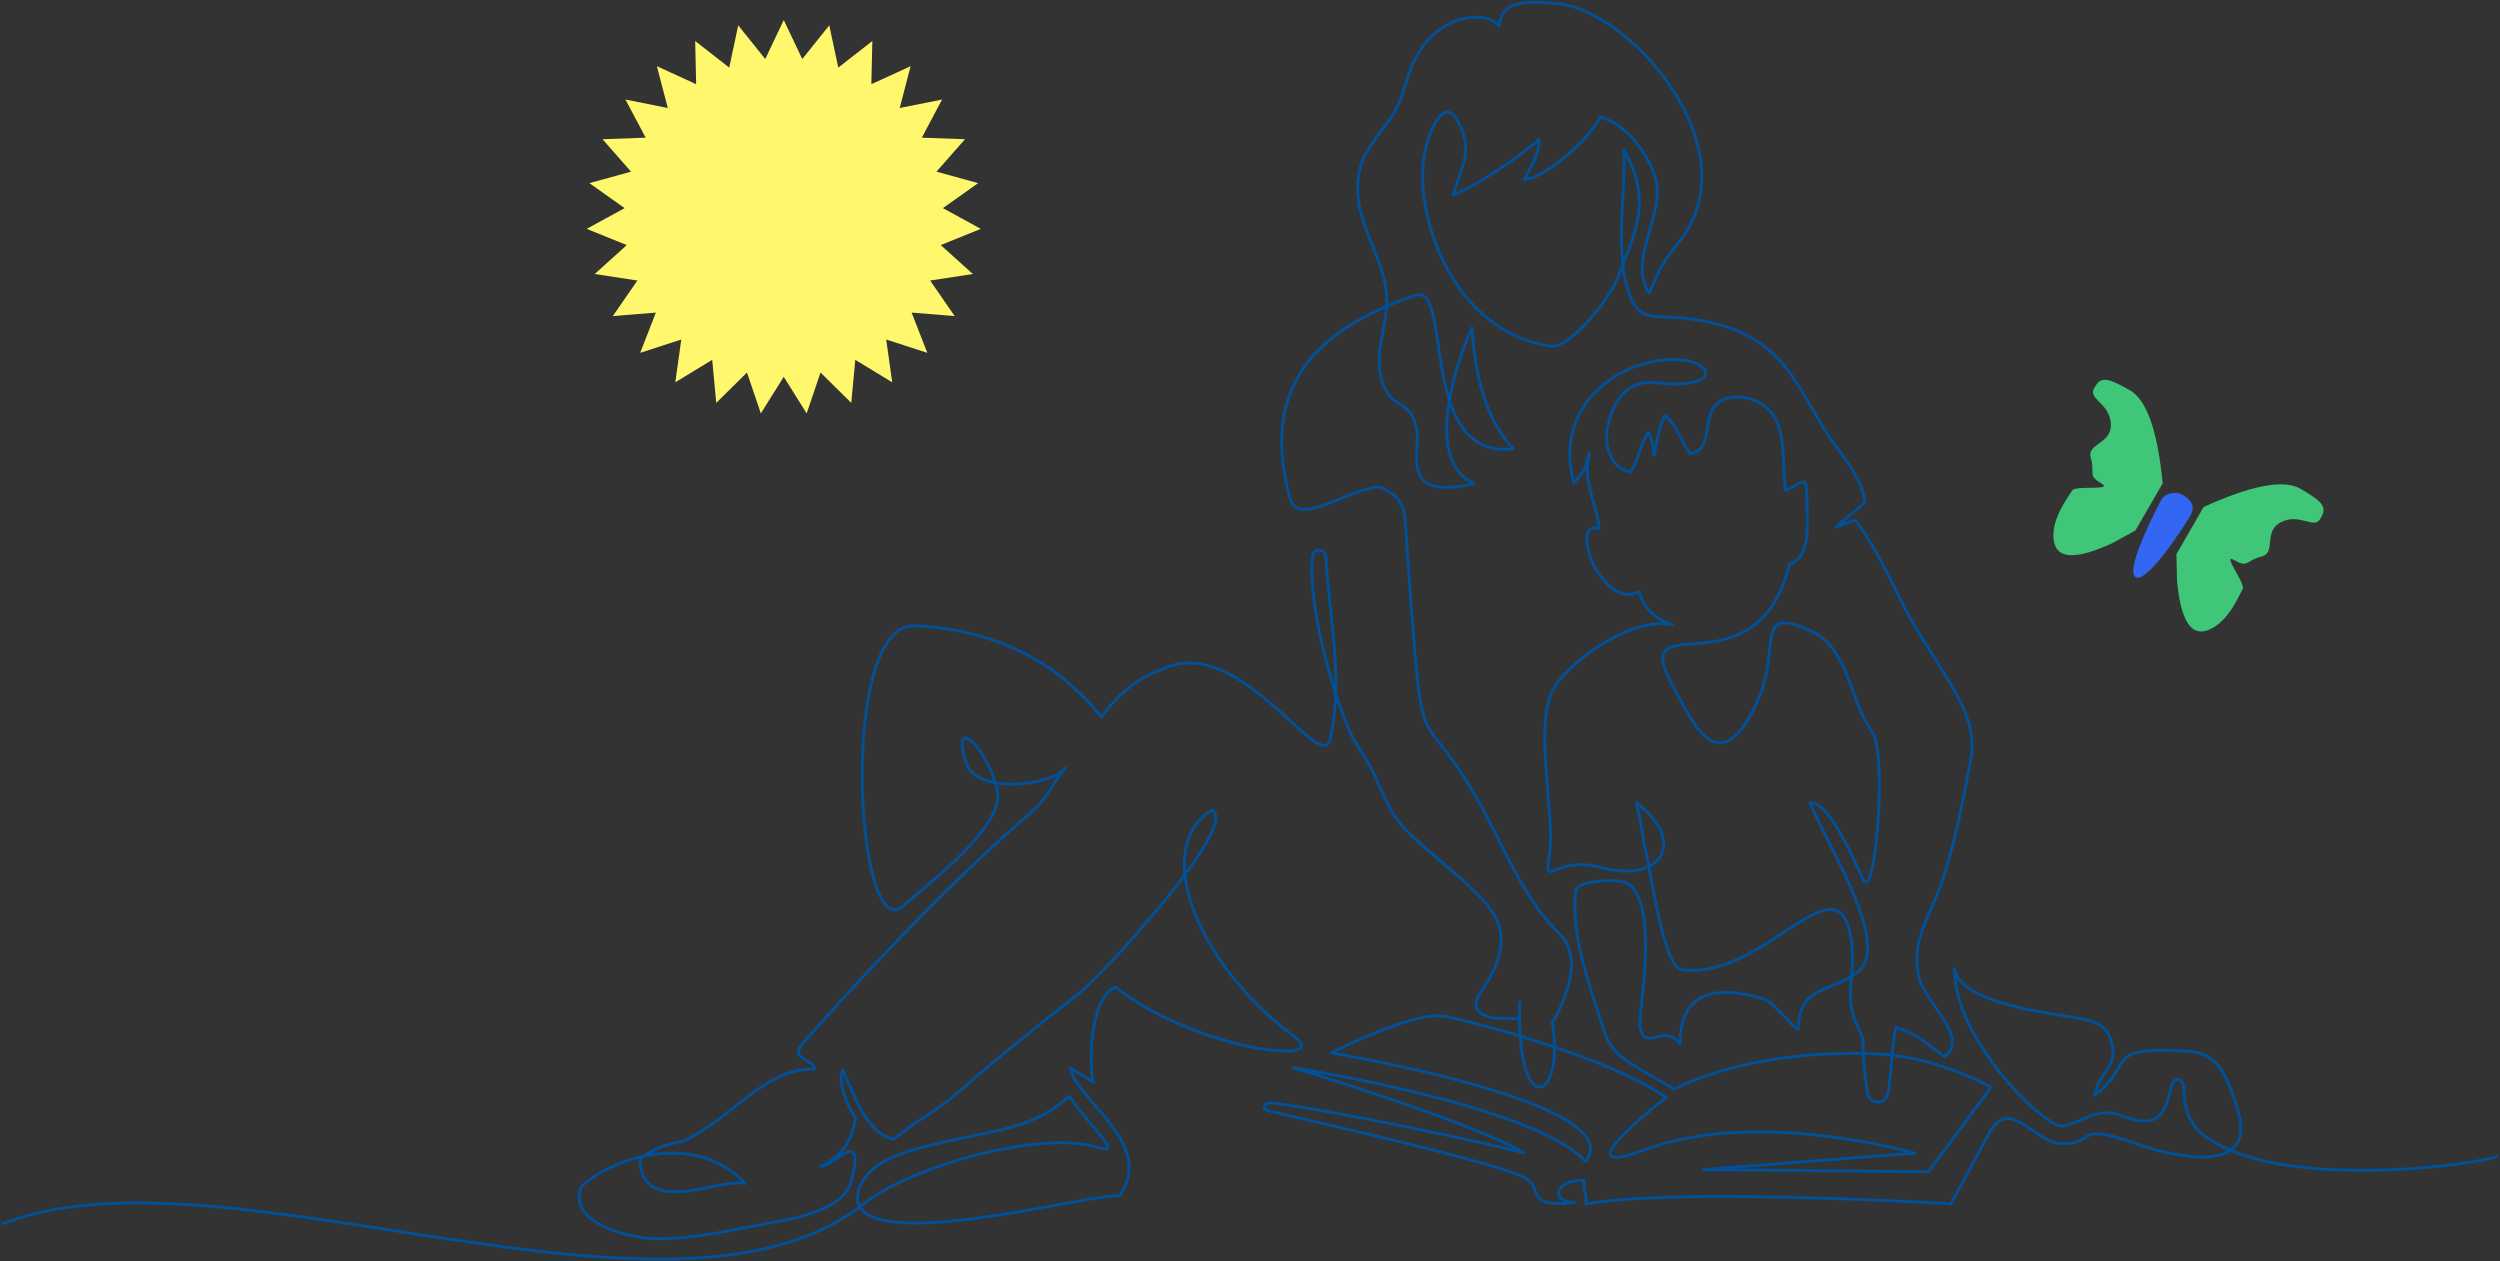
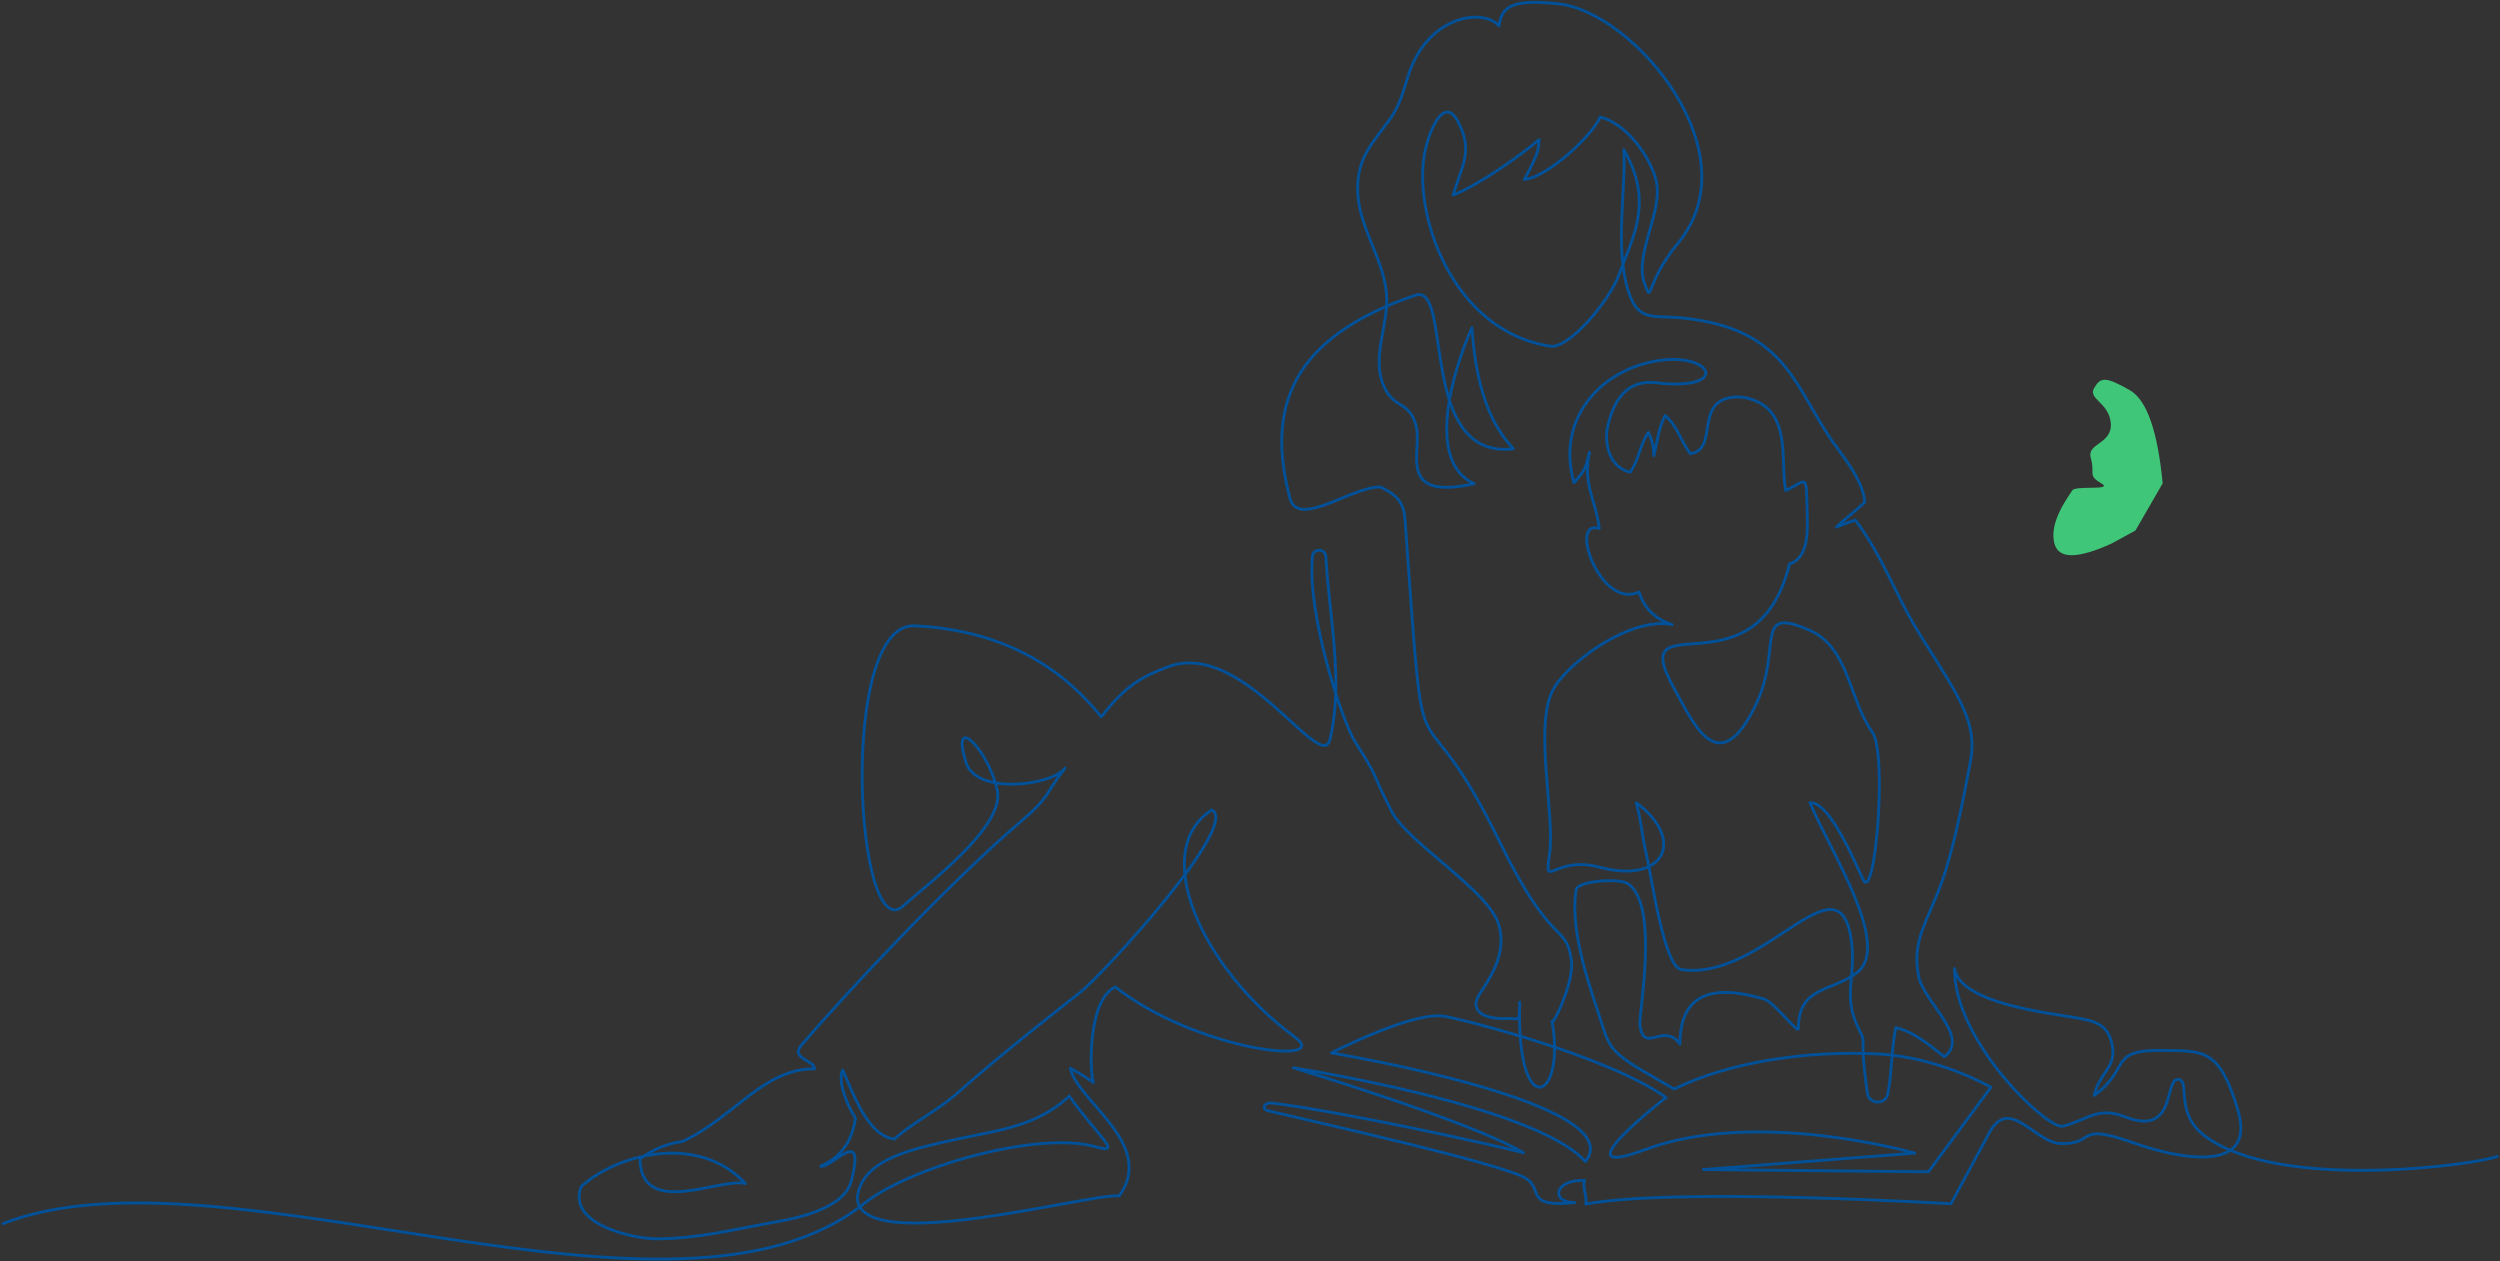
<svg xmlns="http://www.w3.org/2000/svg" width="874px" height="441px" viewBox="0 0 874 441" version="1.1">
  <rect x="0" y="0" width="874" height="441" fill="#333333" stroke="none" />
  <title>Group 14</title>
  <g id="2.-Quiéne-somos" stroke="none" stroke-width="1" fill="none" fill-rule="evenodd">
    <g id="2.1-Sobre-nosotrosA" transform="translate(-598, -639)">
      <g id="Group-14" transform="translate(599.056, 639.821)">
        <g id="Recurso-1" stroke="#005199" stroke-linecap="round" stroke-linejoin="round">
          <path d="M872,403.428 C866.097,406.136 796.183,416.064 769.803,396.358 C759.189,388.421 764.592,377.47 760.777,376.591 C755.248,375.322 760.362,396.851 741.98,389.655 C732.063,385.774 728.742,390.858 720.059,392.898 C714.86,394.138 681.982,363.251 682.258,337.78 C684.064,349.941 715.468,353.359 722.983,354.683 C730.607,356.024 735.782,356.626 737.37,364.503 C738.995,372.536 732.689,374.251 731.112,382.127 C744.302,372.433 735.541,366.049 755.603,366.398 C769.358,366.639 775.026,365.796 781.368,387.507 C788.162,410.763 758.046,403.404 745.482,398.939 C723.82,391.207 732.292,399.192 719.469,398.981 C710.497,398.837 701.658,382.404 694.606,394.83 C685.026,412.55 680.989,420.018 680.989,420.018 C680.989,420.018 584.713,414.211 553.291,420.132 C553.947,417.599 552.027,414.367 552.906,411.864 C542.075,411.449 541.082,419.687 549.524,419.602 C531.785,421.444 538.633,415.156 532.477,411.178 C524.474,406.034 457.388,391.093 442.405,387.531 C439.692,386.887 440.919,384.456 443.777,384.817 C469.7,388.066 521.49,399.547 531.569,402.177 C512.951,391.087 451.106,372.482 451.106,372.482 C451.106,372.482 535.636,385.497 553.189,405.275 C569.778,384.709 464.386,367.283 464.386,367.283 C464.386,367.283 493.137,352.444 504.022,354.484 C512.446,356.06 560.686,368.324 581.41,382.855 C581.41,382.855 542.821,412.737 574.189,401.051 C613.199,386.514 668.365,402.303 668.365,402.303 L594.401,408.061 L673.136,408.838 L694.973,379.275 C694.973,379.275 676.957,368.805 655.933,367.668 C630.871,366.32 603.457,370.424 584.25,379.901 C564.82,368.739 562.215,367.758 559.218,357.944 C555.957,347.263 547.46,325.794 549.957,310.293 C550.487,307.002 565.229,306.123 568.13,308.145 C579.165,315.835 571.74,353.648 572.263,357.577 C573.629,367.945 580.687,356.259 586.229,364.196 C586.32,351.349 592.108,341.427 615.672,348.455 C619.132,349.49 627.658,360.772 627.658,358.792 C627.658,343.906 639.187,346.054 648.117,339.224 C660.344,329.849 639.277,297.561 631.69,279.84 C638.483,278.956 647.846,301.562 650.265,306.629 C654.441,315.378 658.857,262.619 653.49,255.109 C645.264,243.592 645.427,225.625 631.611,219.535 C611.514,210.666 622.309,225.673 612.801,245.518 C599.564,273.197 590.538,251.03 584.472,240.313 C566.18,207.874 612.874,244.013 624.529,196.387 C630.853,194.293 630.913,186.116 630.763,179.605 C630.408,163.864 630.998,166.969 623.253,170.657 C621.508,162.197 624.288,149.104 617.002,142.1 C613.319,138.561 606.526,136.768 601.567,138.832 C592.572,142.575 599.016,156.378 589.924,157.786 C586.47,153.418 585.357,147.978 581.061,144.452 C578.69,149.043 578.353,153.556 577.113,158.46 C577.148,155.639 576.491,152.852 575.2,150.343 C572.191,154.79 571.95,159.82 568.87,164.255 C562.852,162.895 559.994,156.745 560.71,149.591 C564.706,129.499 576.764,132.995 580.495,133.272 C603.571,134.993 597.042,122.525 578.888,125.221 C558.616,128.23 542.749,145.614 549.223,167.944 C553.129,163.395 553.038,163.527 554.639,157.323 C552.124,168.479 556.895,173.985 558.069,183.967 C547.063,180.327 558.514,212.525 571.969,206.123 C573.358,210.852 576.782,215.389 583.558,217.556 C569.604,214.698 548.465,229.668 542.412,239.38 C534.656,251.824 542.833,284.287 540.607,298.217 C538.651,310.576 542.412,298.133 558.123,302.351 C580.681,308.428 588.546,292.922 570.994,279.816 C573.178,288.379 572.799,290.647 574.568,298.066 C576.217,304.962 580.645,337.233 586.735,338.135 C615.714,342.431 642.286,296.514 646.263,328.634 C647.768,340.783 643.146,347.287 648.514,358.359 C652.124,365.796 648.514,358.359 651.787,381.351 C652.353,385.346 658.111,385.563 658.906,381.598 C660.452,373.884 660.073,366.26 661.734,358.419 C668.69,360.224 673.166,364.436 678.696,368.612 C687.854,361.632 671.596,349.67 669.737,340.638 C667.155,328.062 672.619,321.72 677.607,308.085 C681.982,296.129 685.652,276.916 687.836,265.206 C690.297,251.842 684.064,243.099 670.483,221.575 C661.8,207.826 657.407,193.986 647.551,180.977 C645.345,181.731 643.16,182.545 640.998,183.42 C643.724,180.67 647.804,177.758 650.842,174.785 C650.469,166.686 641.985,157.335 637.996,151.18 C625.793,132.279 621.617,113.873 587.174,110.353 C576.674,109.276 571.74,111.839 568.244,101.074 C563.352,86.031 567.444,65.151 566.643,51.492 C577.101,69.802 569.995,81.524 564.94,95.201 C561.456,104.618 547.767,120.606 541.329,120.251 C506.14,115.287 492.186,72.534 497.319,51.197 C499.304,42.941 504.118,33.194 508.589,41.57 C514.143,51.937 510.063,56.799 506.976,67.329 C515.039,64.399 530.6,53.568 537.002,47.978 C536.798,50.583 537.357,52.094 531.815,61.932 C540.101,61.144 555.884,46.251 558.364,40.077 C566.956,42.298 574.754,52.184 577.619,61.138 C581.229,72.36 569.977,87.613 573.9,98.348 C576.758,106.171 573.9,98.348 585.64,84.093 C611.682,52.497 570.097,3.33 543.784,0.514 C528.362,-1.135 523.746,1.116 523.03,8.246 C518.042,2.542 502.235,4.13 494.087,18.969 C489.911,26.587 490.206,33.236 485.001,40.631 C479.153,48.917 473.725,53.592 473.569,64.7 C473.382,77.811 482.131,88.348 483.623,101.273 C484.827,111.845 478.244,123.609 482.613,133.898 C486.223,142.443 491.735,139.031 494.045,148.207 C496.284,157.028 486.825,174.37 514.359,168.287 C496.909,160.464 507.289,127.67 513.535,113.716 C515.238,140.192 522.916,150.476 528.037,156.078 C494.196,160.079 507.157,97.813 493.684,102.416 C449.68,117.459 441.731,142.184 449.867,173.245 C452.731,184.172 471.342,169.285 481.493,169.43 C489.556,173.245 489.966,176.554 490.381,184.28 C497.571,284.167 492.788,231.215 523.476,293.963 C541.666,331.173 546.419,321.642 548.285,334.765 C549.488,343.027 540.805,359.496 541.545,356.247 C546.479,384.305 528.909,391.815 530.233,349.556 C529.974,357.156 530.45,355.026 525.87,355.254 C518.584,355.621 512.259,353.064 516.104,346.86 C518.999,342.191 526.147,333.02 522.862,322.31 C519.197,310.341 491.097,293.836 485.441,282.801 C477.979,268.251 481.433,272.186 472.624,258.407 C468.454,251.884 455.848,214.601 457.761,193.691 C458.032,190.779 462.304,190.857 462.467,193.782 C463.67,215.263 468.707,237.015 463.941,257.564 C460.932,270.489 433.506,222.424 407.295,232.292 C398.269,235.686 392.42,238.785 383.966,249.802 C377.064,241.456 358.73,219.8 318.679,217.971 C291.788,216.767 298.034,331.378 314.816,315.817 C321.898,309.252 350.125,288.505 347.634,275.748 C344.902,261.782 330.966,247.437 336.682,265.814 C340.197,277.096 366.576,273.943 371.3,267.679 C363.61,277.716 366.089,277.578 356.317,285.942 C330.443,308.097 294.845,346.24 279.116,364.551 C275.048,369.286 283.749,369.798 283.683,372.837 C265.703,372.776 255.534,389.925 237.458,398.265 C232.088,398.978 226.995,401.074 222.68,404.349 C223.047,425.295 251.057,410.661 259.542,412.953 C243.205,395.203 214.575,402.586 202.113,414.025 C196.95,427.708 221.579,432.305 228.414,432.275 C243.373,432.209 255.57,428.941 270.204,426.354 C276.528,425.235 293.948,422.033 296.529,412.135 C301.819,391.857 289.724,407.791 285.849,406.87 C292.829,403.865 296.88,398.249 298.004,390.022 C295.049,385.479 291.668,377.211 293.551,373.288 C297.083,380.9 301.975,396.105 311.603,397.405 C318.751,391.087 326.405,387.699 333.535,381.417 C346.611,369.852 359.632,359.418 376.697,346.006 C384.086,340.211 432.766,287.416 422.591,282.331 C400.676,296.388 418.728,337.419 451.57,361.687 C465.409,371.916 417.199,366.446 388.864,344.237 C379.236,348.527 379.79,373.817 381.216,377.626 C378.613,375.814 375.915,374.141 373.135,372.614 C375.506,384.209 403.221,399.138 390.236,417.25 C379.844,416.275 299.183,438.719 298.642,417.851 C300.206,405.179 315.544,401.539 328.758,398.464 C346.208,394.396 360.547,393.801 372.762,382.362 C382.787,396.599 391.963,402.959 381.89,400.077 C362.159,394.42 317.319,406.96 301.036,419.933 C234.305,473.066 77.243,397.068 0,426.944" id="Path" />
        </g>
-         <polygon id="Star" fill="#FFF86C" fill-rule="nonzero" points="272.944 130.912 264.933 143.713 260.091 129.41 249.344 140.018 247.931 124.984 235.028 132.828 237.119 117.873 222.755 122.53 228.239 108.461 213.188 109.679 221.769 97.254 206.842 94.969 218.058 84.857 204.061 79.191 217.305 71.939 204.992 63.198 219.552 59.195 209.587 47.85 224.678 47.313 217.597 33.975 232.405 36.933 228.591 22.322 242.318 28.615 241.977 13.519 253.882 22.808 257.031 8.039 266.474 19.823 272.944 6.179 279.414 19.823 288.856 8.039 292.006 22.808 303.911 13.519 303.57 28.615 317.296 22.322 313.482 36.933 328.29 33.975 321.21 47.313 336.301 47.85 326.335 59.195 340.896 63.198 328.582 71.939 341.827 79.191 327.83 84.857 339.045 94.969 324.119 97.254 332.7 109.679 317.648 108.461 323.133 122.53 308.768 117.873 310.86 132.828 297.957 124.984 296.543 140.018 285.797 129.41 280.954 143.713" />
-         <path d="M762.122,172.266 C764.906,173.873 766.578,176.189 764.692,179.455 C762.807,182.721 749.61,203.294 745.559,200.954 C741.507,198.615 753.577,175.541 754.661,173.663 C755.746,171.786 759.338,170.659 762.122,172.266 Z" id="Path-12" fill="#3366F2" fill-rule="nonzero" />
-         <path d="M769.334,176.43 C786.063,168.8 797.351,166.673 803.198,170.049 C811.968,175.112 812.319,176.765 810.12,180.575 C807.921,184.384 803.036,178.433 796.481,181.684 C789.925,184.935 794.933,192.467 789.499,193.777 C784.064,195.087 784.977,197.83 780.171,195.054 C775.364,192.279 784.078,203.165 782.994,205.043 C781.91,206.92 777.514,218.045 769.686,219.802 C764.468,220.973 761.251,215.146 760.035,202.322 L759.817,192.913 L769.334,176.43 Z" id="Path-13" fill="#40C679" fill-rule="nonzero" />
        <path d="M755.01,168.16 C753.253,149.857 749.451,139.018 743.604,135.642 C734.834,130.579 733.227,131.101 731.028,134.911 C728.828,138.72 736.425,139.974 736.887,147.277 C737.349,154.58 728.322,154.009 729.905,159.37 C731.488,164.731 728.656,165.312 733.462,168.087 C738.269,170.863 724.484,168.758 723.4,170.636 C722.316,172.514 714.881,181.884 717.273,189.541 C718.868,194.646 725.522,194.518 737.236,189.159 L745.493,184.643 L755.01,168.16 Z" id="Path-13-Copy" fill="#40C679" fill-rule="nonzero" />
      </g>
    </g>
  </g>
</svg>